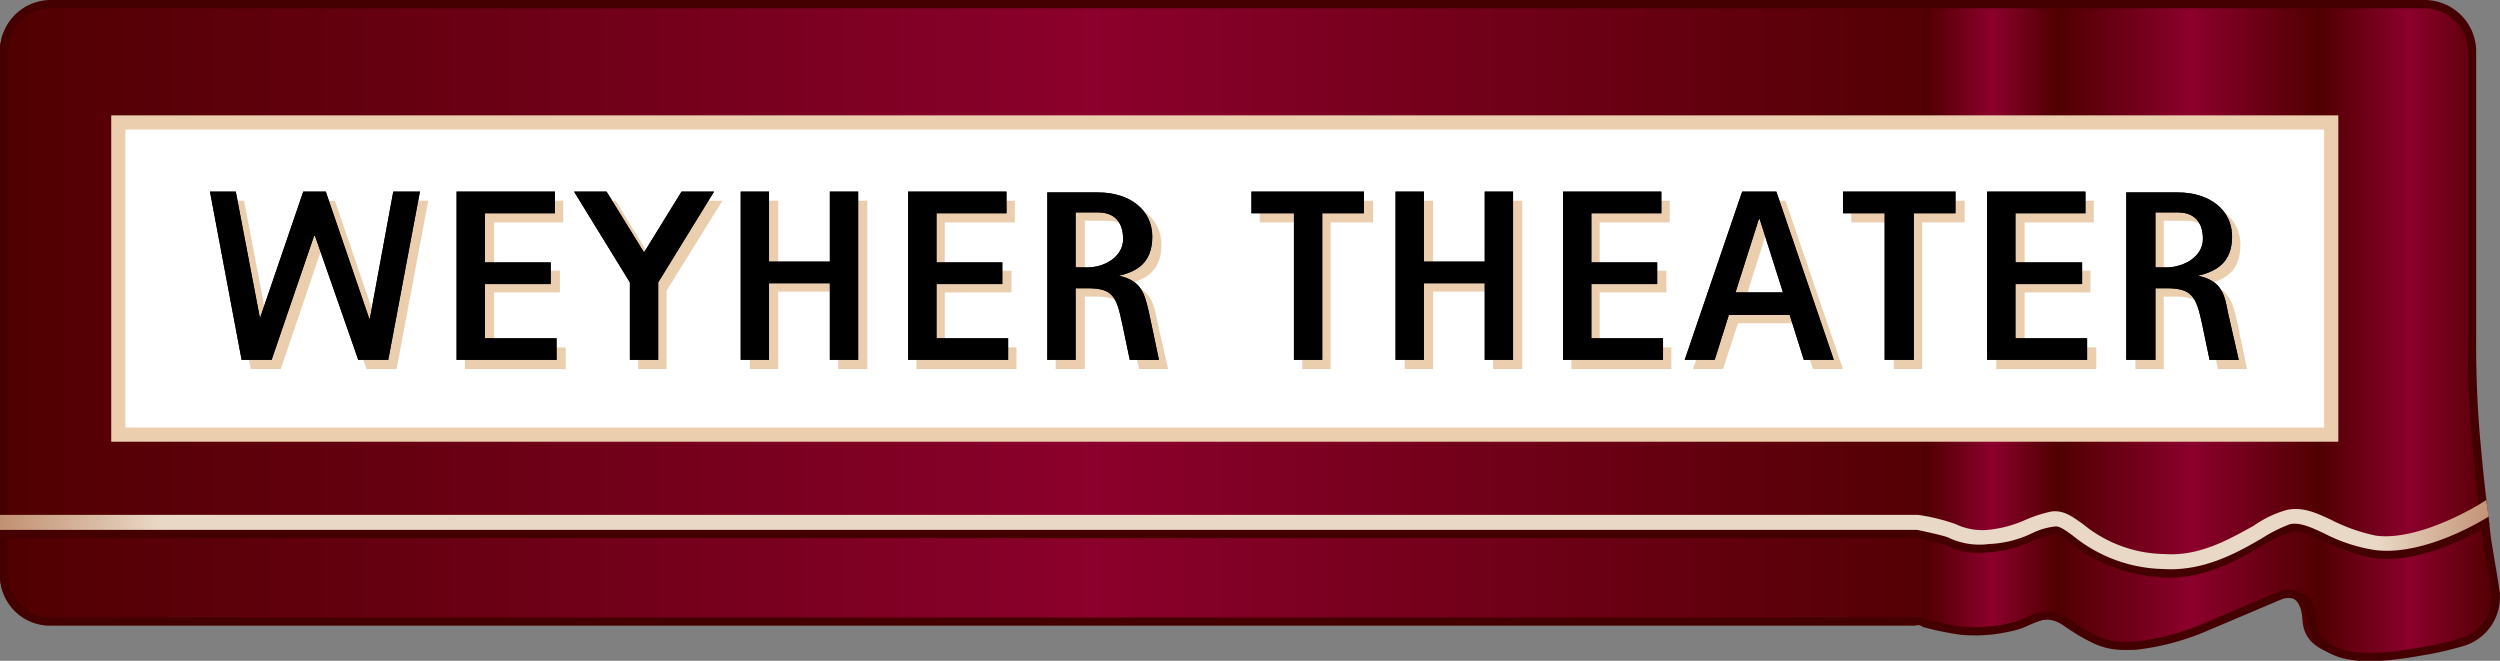
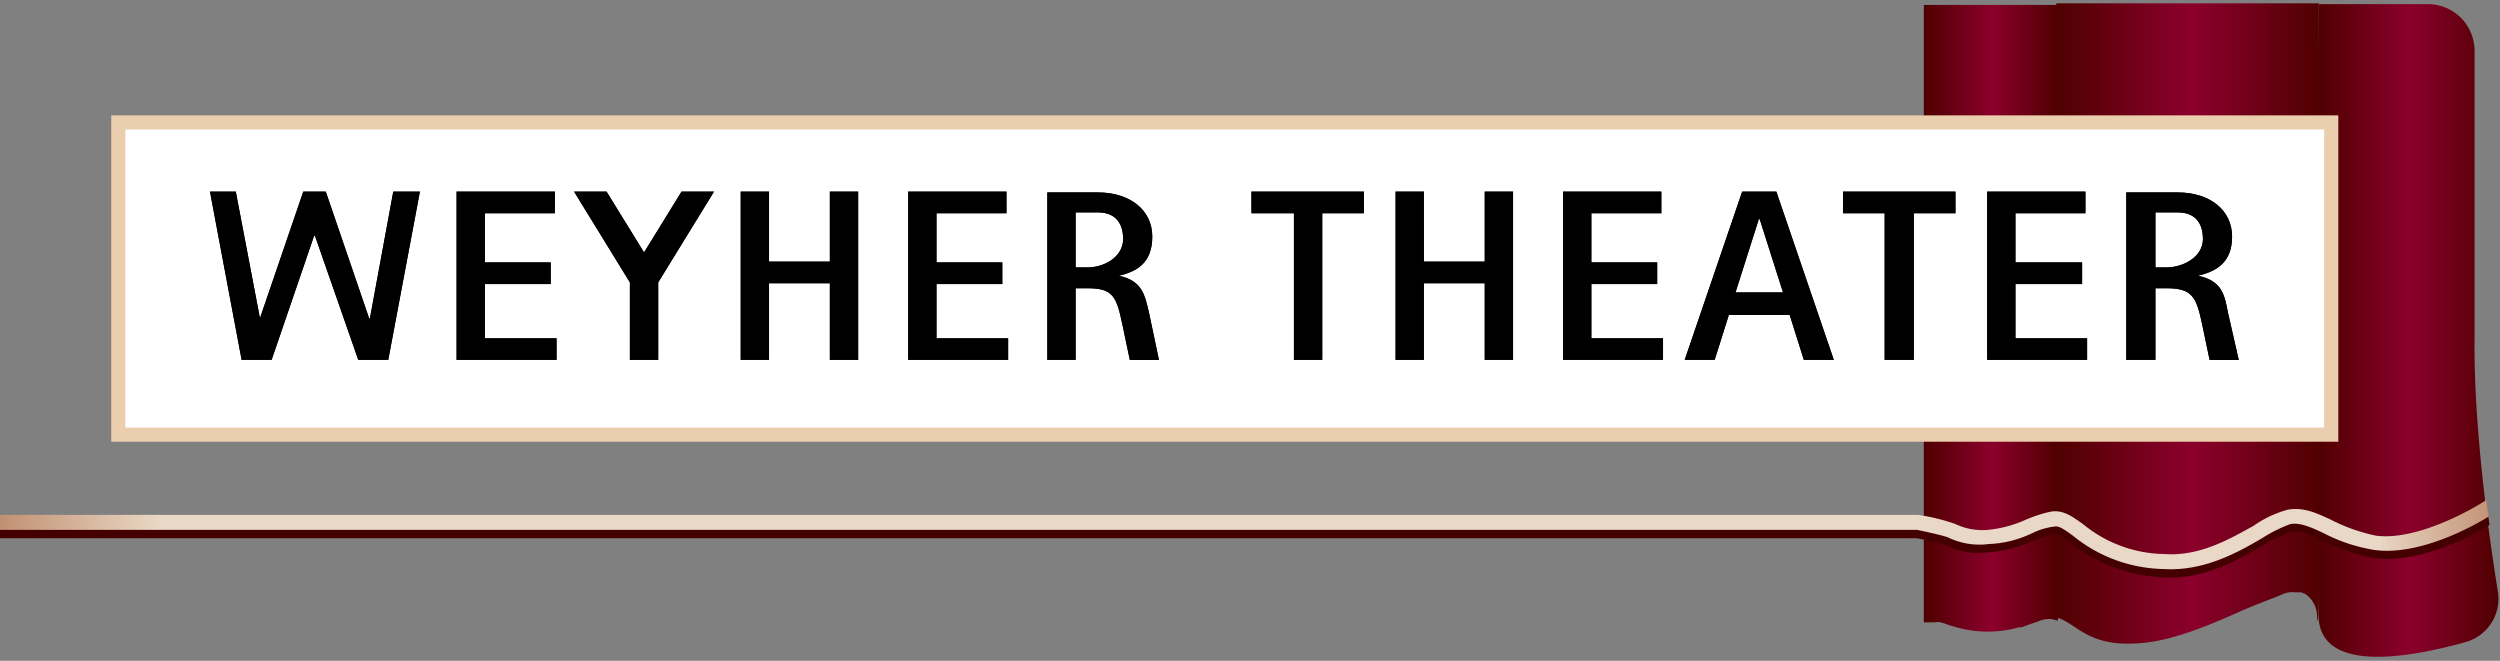
<svg xmlns="http://www.w3.org/2000/svg" xmlns:xlink="http://www.w3.org/1999/xlink" width="300.056" height="79.31" viewBox="0 0 300.056 79.31">
  <rect x="0" y="0" width="300.056" height="79.31" fill="#808080" stroke="none" />
  <defs>
    <style>.a,.e{fill-rule:evenodd;}.a{fill:url(#a);}.b{fill:url(#b);}.c{fill:url(#c);}.d{fill:url(#d);}.e{fill:none;stroke:#400;stroke-width:0.99px;}.e,.h{stroke-miterlimit:10;}.f{fill:#400;}.g{fill:url(#e);}.h{fill:#fff;stroke:#ebceae;stroke-width:1.7px;}.i{fill:#ebceae;}.j{fill:#181716;}</style>
    <linearGradient id="a" y1="0.5" x2="1" y2="0.5" gradientUnits="objectBoundingBox">
      <stop offset="0" stop-color="#4f0000" />
      <stop offset="0.44" stop-color="#8b002c" />
      <stop offset="0.8" stop-color="#4f0000" />
    </linearGradient>
    <linearGradient id="b" x1="-0.001" y1="0.5" x2="0.999" y2="0.5" gradientUnits="objectBoundingBox">
      <stop offset="0" stop-color="#4f0000" />
      <stop offset="0.51" stop-color="#8b002c" />
      <stop offset="1" stop-color="#4f0000" />
    </linearGradient>
    <linearGradient id="c" x1="0" y1="0.501" x2="1" y2="0.501" xlink:href="#b" />
    <linearGradient id="d" x1="0.003" y1="0.5" x2="1.002" y2="0.5" xlink:href="#b" />
    <linearGradient id="e" y1="0.503" x2="1" y2="0.503" gradientUnits="objectBoundingBox">
      <stop offset="0" stop-color="#be896a" />
      <stop offset="0.07" stop-color="#e9d8c5" />
      <stop offset="0.95" stop-color="#e9d8c5" />
      <stop offset="1" stop-color="#be896a" />
    </linearGradient>
  </defs>
  <g transform="translate(0 -0.004)">
-     <path class="a" d="M289.9.5A5.7,5.7,0,0,1,295.6,6V41a127.692,127.692,0,0,0,.6,13c.4,4.4.6,6.6,1.2,10.8.3,1.9.6,4.1,1,6.1a5.6,5.6,0,0,1-4.1,6.2,37.7,37.7,0,0,1-4.3,1c-3.9.7-7.8,1.2-10.5.2s-3-2.8-3.1-3.4,0-2.4-1.2-3.1a2.6,2.6,0,0,0-2.6-.3L264,75.1a29.1,29.1,0,0,1-8.8,2.4c-2.6.1-4.1,0-7.5-2.4s-4.5-.6-6.7,0a18.7,18.7,0,0,1-6.6.6,32.2,32.2,0,0,1-4.3-.9,1.6,1.6,0,0,0-1.3-.2H5.7A5.5,5.5,0,0,1,0,69.1V6A5.6,5.6,0,0,1,5.7.5Z" />
    <path class="b" d="M278.3,74.3c.5,6.3,10.3,4.8,17.5,2.8a5.4,5.4,0,0,0,4-6.1c-1.1-6.8-2.9-19.8-2.8-30.2V6A5.6,5.6,0,0,0,291.4.5H278.3S278.2,72.9,278.3,74.3Z" />
    <path class="c" d="M246.8,74.1c2.6.7,3.8,3.9,11,3,3.8-.5,7.9-2.3,11.5-3.9h0l1.2-.5,3.3-1.3a2.9,2.9,0,0,1,1.7-.3h.7l.5.2a3.3,3.3,0,0,1,1.4,2.7c.6,7.9.2-73.6.2-73.6H246.8Z" />
    <path class="d" d="M230.9,74.7h1.5c.2-.1.5,0,.9.1h0l.8.3h.1a13.8,13.8,0,0,0,8.1.2h.3l1.1-.4h0l.9-.3a3.4,3.4,0,0,1,1.6-.3l.8.2V.6H230.9Z" />
-     <path class="e" d="M291,.5A5.7,5.7,0,0,1,296.7,6V41a127.692,127.692,0,0,0,.6,13c.4,4.4.7,6.6,1.2,10.8.3,1.9.7,4.1,1,6.1a5.6,5.6,0,0,1-4.1,6.2,37.7,37.7,0,0,1-4.3,1c-3.9.7-7.8,1.2-10.5.2s-3-2.8-3.1-3.4,0-2.4-1.3-3.1a2.6,2.6,0,0,0-2.6-.3l-8.5,3.6a29.9,29.9,0,0,1-8.8,2.4c-2.7.1-4.2,0-7.6-2.4s-4.5-.6-6.7,0a18.7,18.7,0,0,1-6.6.6,34.9,34.9,0,0,1-4.4-.9,1.4,1.4,0,0,0-1.2-.2H6.2A5.5,5.5,0,0,1,.5,69.1V6A5.6,5.6,0,0,1,6.2.5Z" />
    <path class="f" d="M285.3,65.2a18,18,0,0,1-5.4-1.8c-1.8-.8-3.5-1.6-5.4-1.2a13.4,13.4,0,0,0-4,1.8c-2.9,1.7-6.5,3.8-10.7,3.5a16.1,16.1,0,0,1-9.9-3.6c-1.2-1-2.3-1.8-3.7-1.5a19.3,19.3,0,0,0-3.1.9,11.4,11.4,0,0,1-4.6,1.2,7.3,7.3,0,0,1-4-.6,21.7,21.7,0,0,0-4.4-1.1H0v1.8H230a26.5,26.5,0,0,1,3.7.9,8.6,8.6,0,0,0,4.9.8,15.1,15.1,0,0,0,5.2-1.3,17.1,17.1,0,0,1,2.7-.9c.5-.1,1.2.4,2.2,1.2a19,19,0,0,0,11,4c4.8.3,8.9-2.1,11.8-3.8a16,16,0,0,1,3.4-1.6c1.3-.3,2.5.3,4.1,1.1a23.3,23.3,0,0,0,6,2c6.2.8,13.5-3.8,13.8-4l-.3-2c0,.1-7.8,5-13.2,4.2" />
    <path class="g" d="M285.2,64.3a21.2,21.2,0,0,1-5.4-1.9c-1.7-.8-3.4-1.6-5.3-1.2a13,13,0,0,0-4,1.9c-2.9,1.6-6.5,3.7-10.7,3.4a15.7,15.7,0,0,1-9.8-3.6c-1.3-.9-2.3-1.7-3.8-1.5a16,16,0,0,0-3.1,1,14.5,14.5,0,0,1-4.5,1.2,7.5,7.5,0,0,1-3.9-.7,23.7,23.7,0,0,0-4.5-1.1H0v1.8H230.1s2.9.6,3.7.9a8.6,8.6,0,0,0,4.9.8,13.1,13.1,0,0,0,5.2-1.3,8.4,8.4,0,0,1,2.7-.8c.5-.1,1.1.3,2.2,1.1a17.7,17.7,0,0,0,10.9,4c4.8.3,8.9-2,11.8-3.7a17.6,17.6,0,0,1,3.4-1.7c1.2-.2,2.5.4,4,1.1a20.1,20.1,0,0,0,6,2c6.2.9,13.8-4,13.8-4l-.3-2c0,.1-7.7,5-13.2,4.3" />
    <rect class="h" width="265.6" height="37.47" transform="translate(14.2 14.7)" />
-     <path class="i" d="M135.3,34.1h0c2.1-.5,4.1-1.5,4.1-4.7s-2.7-5.3-6.5-5.3h-6.2V44.3h3.5V35.6h1.3c3.1,0,3.6,1.1,4.3,4.3l.9,4.4h3.5l-1.3-5.7C138.5,36.5,138.2,34.7,135.3,34.1Zm-3.8-.9h-1.3V26.5h2.7c1.9,0,3,1.1,3,3.3s-2.3,3.4-4.4,3.4Zm-30.9-.8H93.4V24.1H90V44.3h3.4V35h7.2v9.3h3.5V24.1h-3.5Zm12.8,2.7h8V32.5h-8V26.7h8.4V24.1H110V44.3h12V41.7h-8.6ZM45.5,39.3h-.1L40.2,24.1H37.4L32.3,39.3h-.1L29.3,24.1H26.2l3.9,20.2h3.6l5.1-15h0l5.2,15h3.6l3.8-20.2H48.3Zm13.8-4.2h7.9V32.5H59.3V26.7h8.3V24.1H55.8V44.3H67.9V41.7H59.3Zm19-3.8-4.4-7.2H70l6.6,10.8v9.4H80V34.9l6.7-10.8H82.8Zm100.9,1.1H172V24.1h-3.4V44.3H172V35h7.2v9.3h3.5V24.1h-3.5Zm30.9-8.3-6.9,20.2h3.6l1.8-5.5h7.2l1.8,5.5h3.6l-6.9-20.2Zm-.7,12.1,2.8-8.9h0l2.8,8.9ZM192,35.1h8V32.5h-8V26.7h8.4V24.1H188.6V44.3h12V41.7H192Zm-40.8-8.4h5.1V44.3h3.4V26.7h5.1V24.1H151.2Zm71,0h5.1V44.3h3.4V26.7h5.1V24.1H222.2Zm46.3,11.9c-.5-2.1-.8-3.9-3.6-4.5h0c2.1-.5,4-1.5,4-4.7s-2.7-5.3-6.5-5.3h-6.1V44.3h3.4V35.6h1.4c3.1,0,3.5,1.1,4.2,4.3l.9,4.4h3.5Zm-7.4-5.4h-1.4V26.5h2.7c1.9,0,3,1.1,3,3.3s-2.2,3.4-4.3,3.4ZM243,35.1h7.9V32.5H243V26.7h8.3V24.1H239.6V44.3h12V41.7H243Z" />
    <path class="j" d="M112.4,34.1h7.9V31.5h-7.9V25.6h8.4V23H109V43.2h12V40.6h-8.6Zm21.9-1h0c2.1-.5,4-1.5,4-4.7s-2.7-5.3-6.5-5.3h-6.1V43.2h3.4V34.6h1.4c3.1,0,3.5,1,4.2,4.3l.9,4.3h3.5l-1.2-5.7C137.4,35.4,137.1,33.7,134.3,33.1Zm-3.8-1h-1.4V25.5h2.7c1.9,0,3,1.1,3,3.2S132.6,32.1,130.5,32.1ZM77.3,30.3,72.8,23H68.9l6.7,10.9v9.3H79V33.9L85.7,23H81.8ZM44.4,38.2h-.1L39.1,23H36.4L31.2,38.2h0L28.3,23H25.2L29,43.2h3.6l5.1-14.9h.1L43,43.2h3.6L50.4,23H47.2Zm13.8-4.1h7.9V31.5H58.2V25.6h8.4V23H54.8V43.2h12V40.6H58.2Zm41.4-2.7H92.3V23H88.9V43.2h3.4V34h7.3v9.2H103V23H99.6ZM191,34.1h7.9V31.5H191V25.6h8.4V23H187.6V43.2h12V40.6H191Zm-40.8-8.5h5.1V43.2h3.4V25.6h5V23H150.2ZM209.1,23l-6.9,20.2h3.6l1.7-5.4h7.3l1.7,5.4h3.6L213.2,23Zm-.8,12.1,2.8-8.8h.1l2.8,8.8Zm-30.1-3.7h-7.3V23h-3.4V43.2h3.4V34h7.3v9.2h3.4V23h-3.4Zm63.7,2.7h8V31.5h-8V25.6h8.4V23H238.5V43.2h12V40.6h-8.6Zm25.5,3.4c-.4-2.1-.7-3.8-3.6-4.4h0c2.1-.5,4.1-1.5,4.1-4.7s-2.7-5.3-6.5-5.3h-6.2V43.2h3.5V34.6H260c3.1,0,3.6,1,4.3,4.3l.9,4.3h3.5ZM260,32.1h-1.3V25.5h2.7c1.9,0,3,1.1,3,3.2S262.1,32.1,260,32.1Zm-38.8-6.5h5V43.2h3.5V25.6h5V23H221.2Z" />
    <path d="M112.4,34.1h7.9V31.5h-7.9V25.6h8.4V23H109V43.2h12V40.6h-8.6Zm21.9-1h0c2.1-.5,4-1.5,4-4.7s-2.7-5.3-6.5-5.3h-6.1V43.2h3.4V34.6h1.4c3.1,0,3.5,1,4.2,4.3l.9,4.3h3.5l-1.2-5.7C137.4,35.4,137.1,33.7,134.3,33.1Zm-3.8-1h-1.4V25.5h2.7c1.9,0,3,1.1,3,3.2S132.6,32.1,130.5,32.1ZM77.3,30.3,72.8,23H68.9l6.7,10.9v9.3H79V33.9L85.7,23H81.8ZM44.4,38.2h-.1L39.1,23H36.4L31.2,38.2h0L28.3,23H25.2L29,43.2h3.6l5.1-14.9h.1L43,43.2h3.6L50.4,23H47.2Zm13.8-4.1h7.9V31.5H58.2V25.6h8.4V23H54.8V43.2h12V40.6H58.2Zm41.4-2.7H92.3V23H88.9V43.2h3.4V34h7.3v9.2H103V23H99.6ZM191,34.1h7.9V31.5H191V25.6h8.4V23H187.6V43.2h12V40.6H191Zm-40.8-8.5h5.1V43.2h3.4V25.6h5V23H150.2ZM209.1,23l-6.9,20.2h3.6l1.7-5.4h7.3l1.7,5.4h3.6L213.2,23Zm-.8,12.1,2.8-8.8h.1l2.8,8.8Zm-30.1-3.7h-7.3V23h-3.4V43.2h3.4V34h7.3v9.2h3.4V23h-3.4Zm63.7,2.7h8V31.5h-8V25.6h8.4V23H238.5V43.2h12V40.6h-8.6Zm25.5,3.4c-.4-2.1-.7-3.8-3.6-4.4h0c2.1-.5,4.1-1.5,4.1-4.7s-2.7-5.3-6.5-5.3h-6.2V43.2h3.5V34.6H260c3.1,0,3.6,1,4.3,4.3l.9,4.3h3.5ZM260,32.1h-1.3V25.5h2.7c1.9,0,3,1.1,3,3.2S262.1,32.1,260,32.1Zm-38.8-6.5h5V43.2h3.5V25.6h5V23H221.2Z" />
  </g>
</svg>